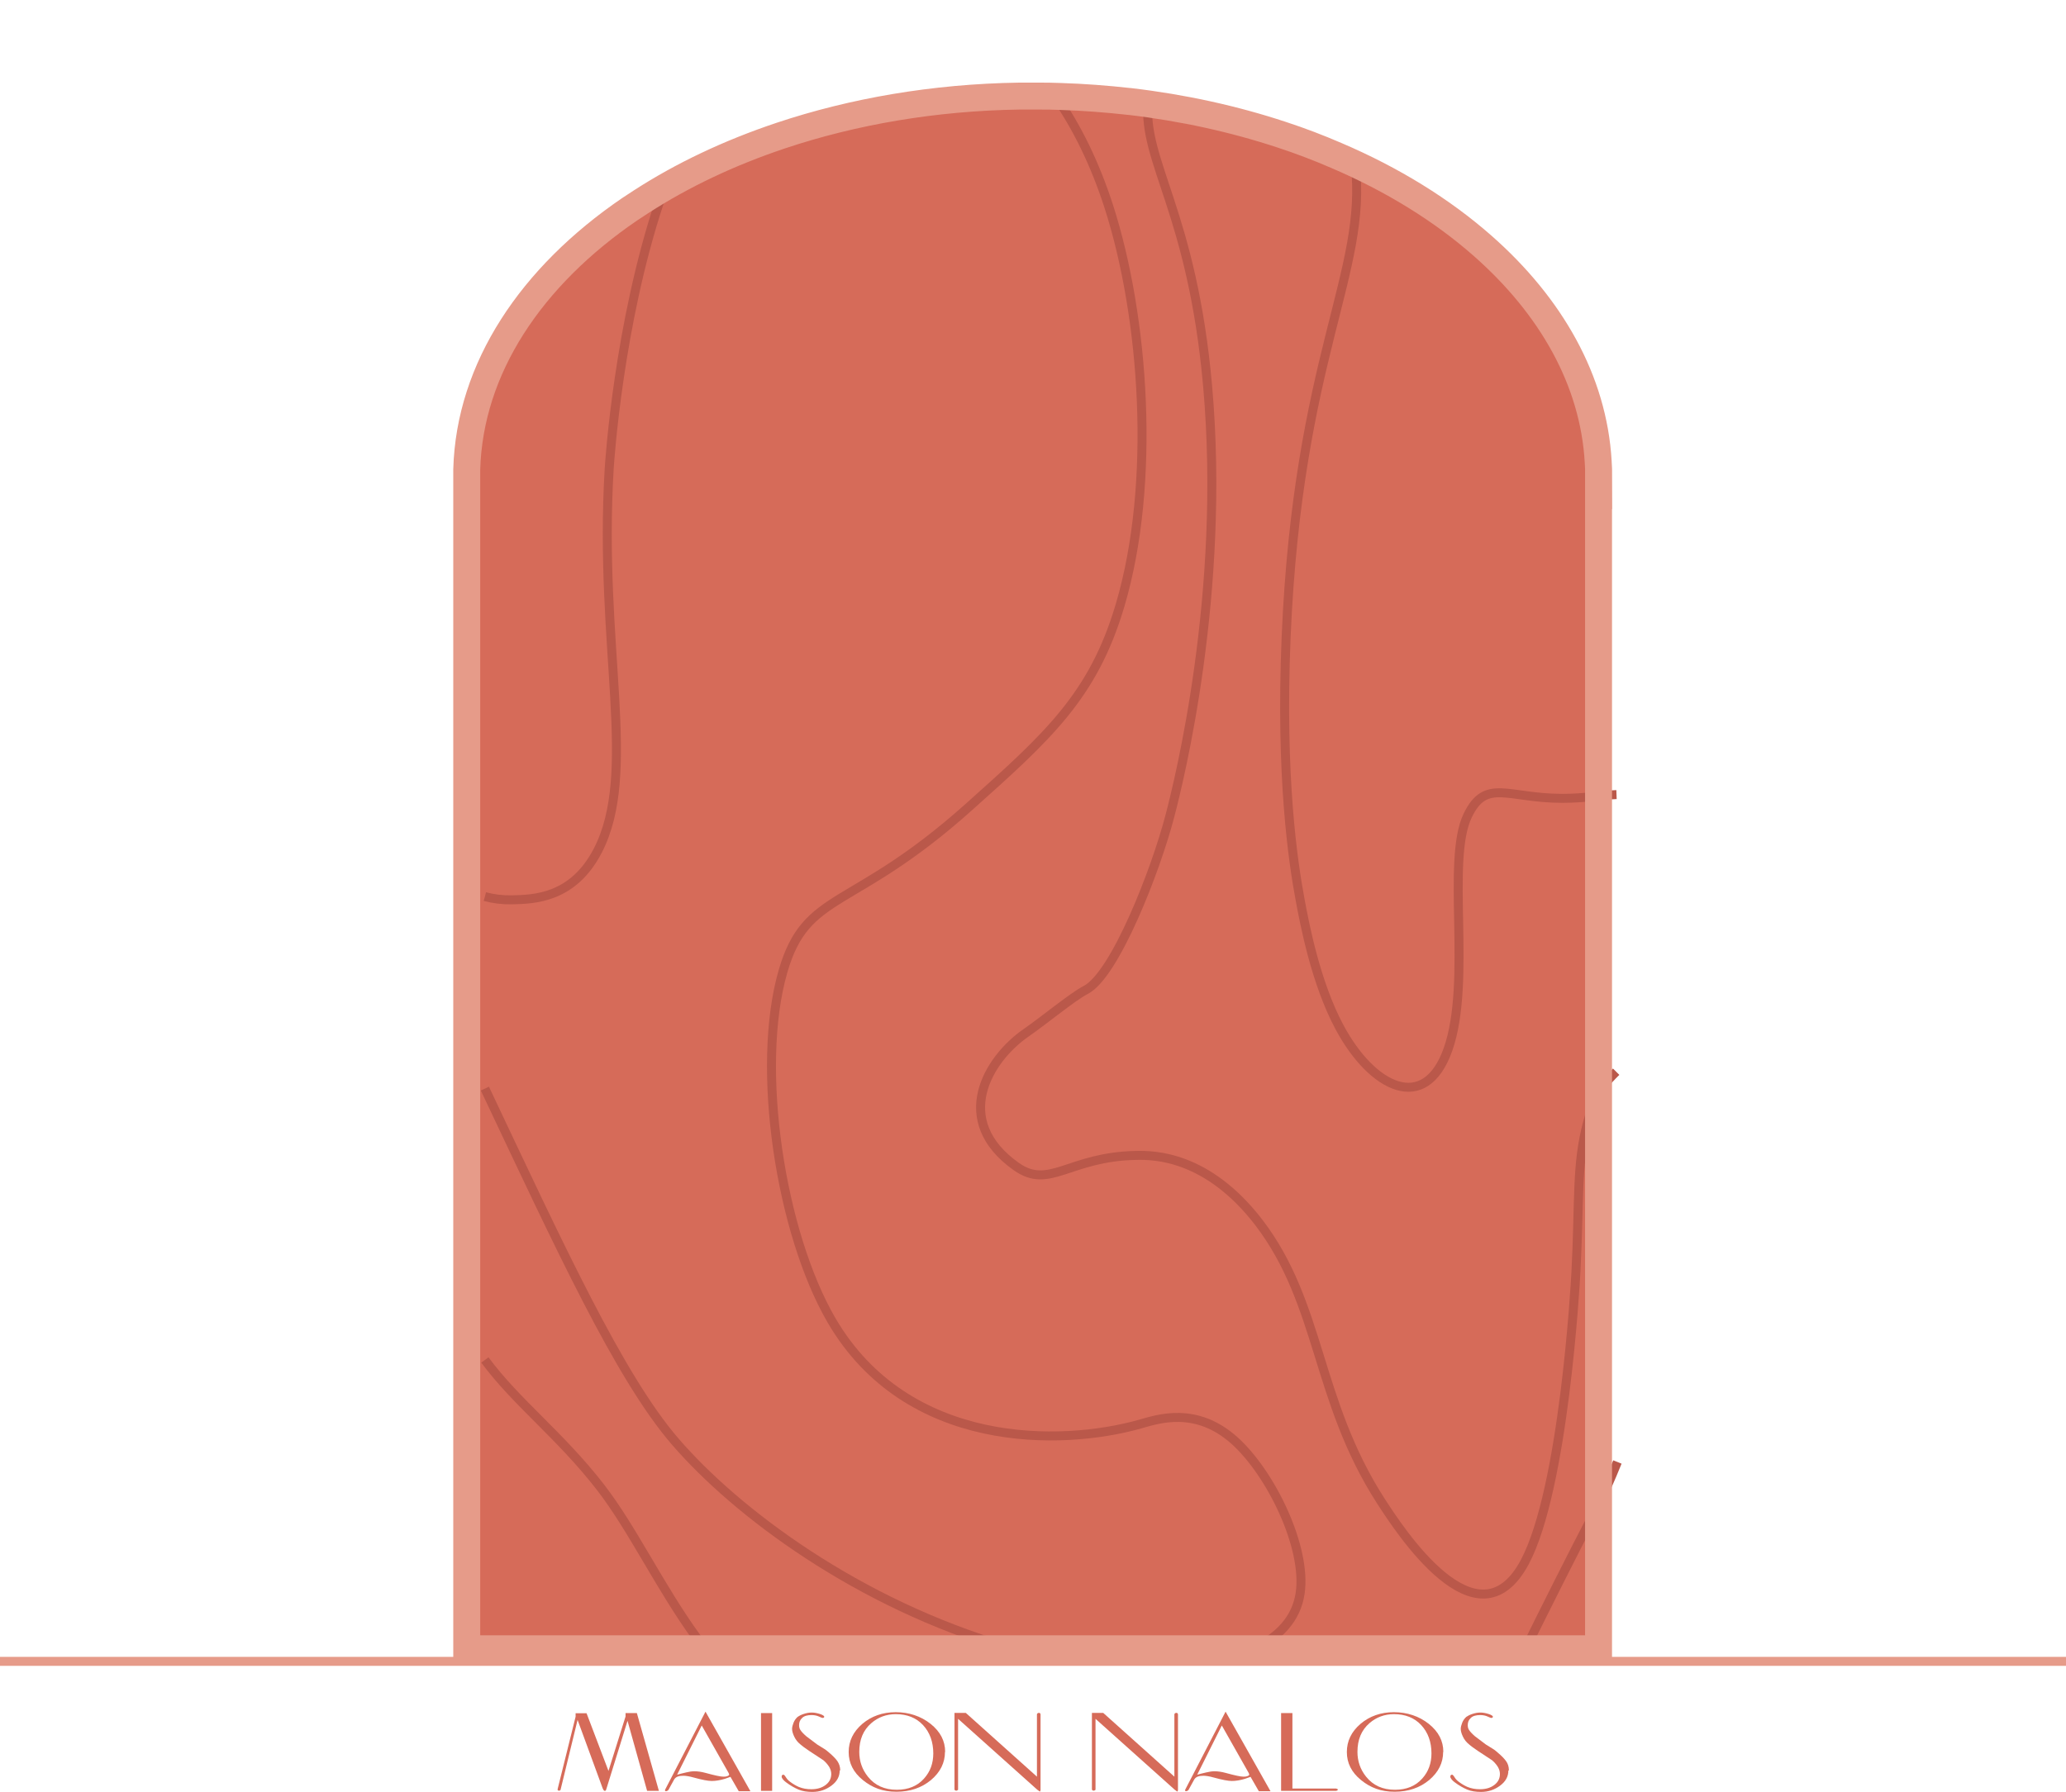
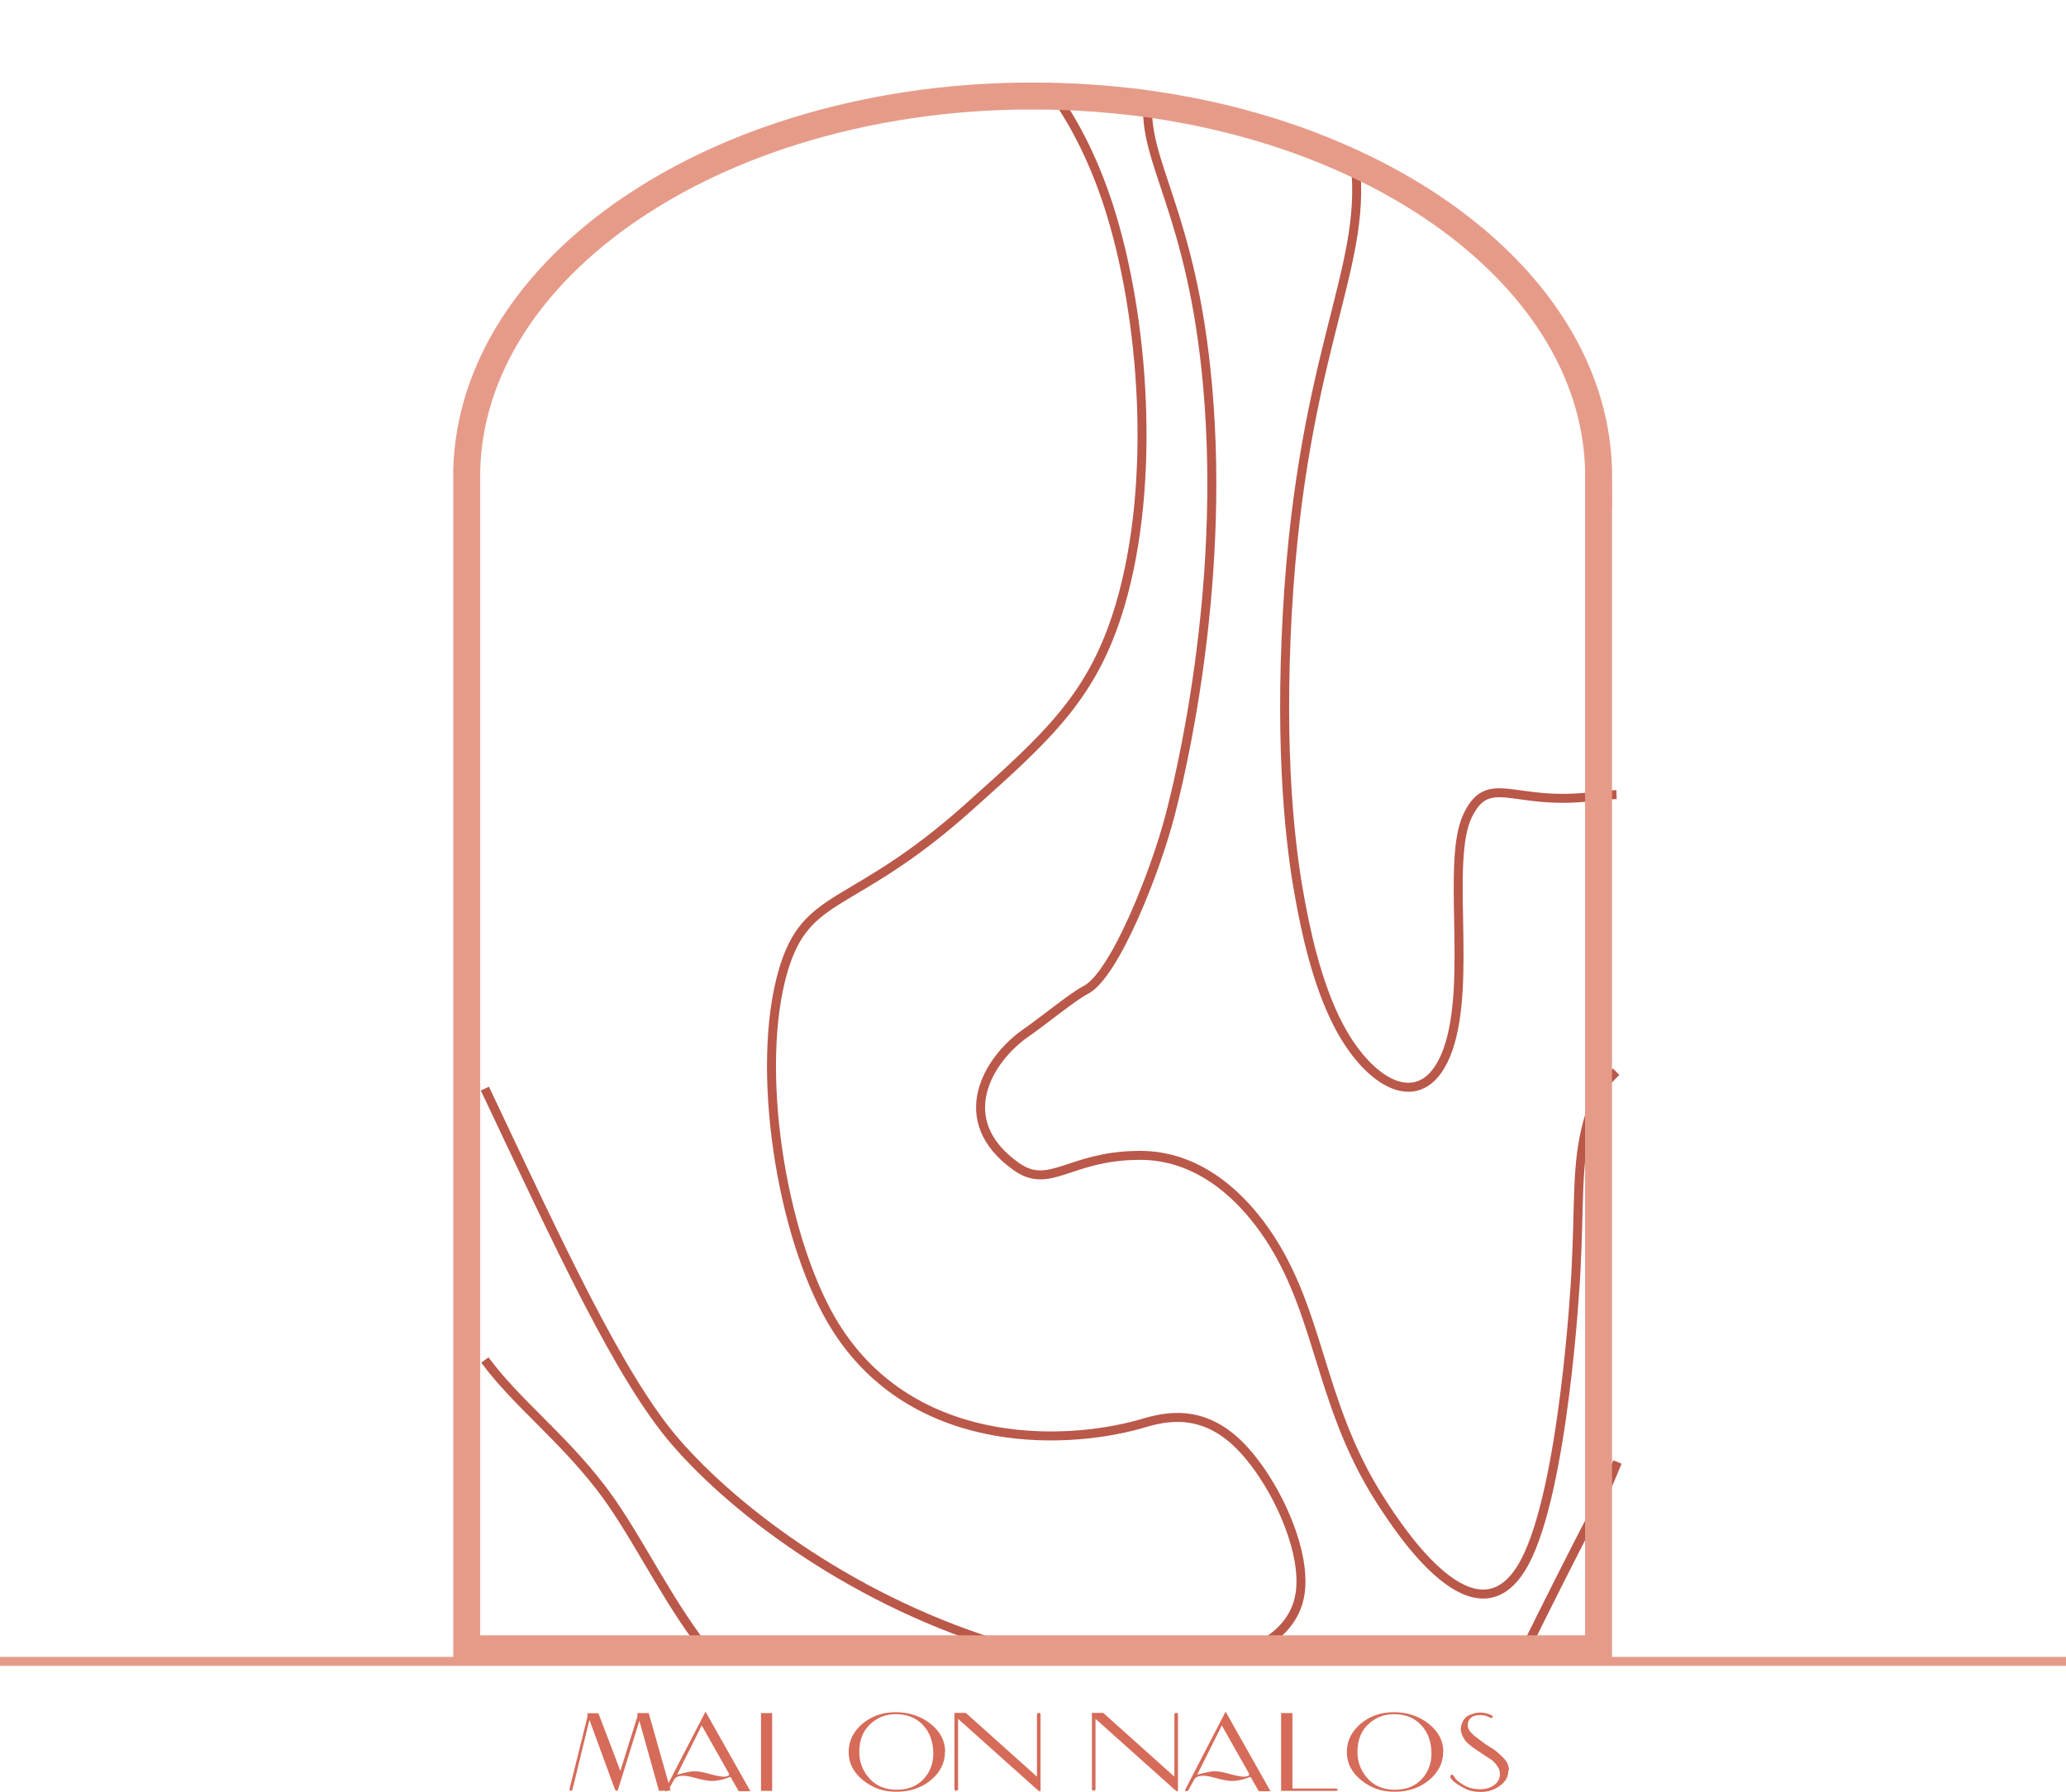
<svg xmlns="http://www.w3.org/2000/svg" viewBox="0 0 115 99.76">
  <defs>
    <style>
      .cls-1 {
        filter: url(#drop-shadow-1);
      }

      .cls-1, .cls-2, .cls-3, .cls-4, .cls-5, .cls-6, .cls-7, .cls-8, .cls-9 {
        stroke-miterlimit: 10;
      }

      .cls-1, .cls-2, .cls-3, .cls-4, .cls-5, .cls-7, .cls-8, .cls-9 {
        stroke-width: .5px;
      }

      .cls-1, .cls-3, .cls-4, .cls-5, .cls-6, .cls-7, .cls-8, .cls-9 {
        fill: none;
      }

      .cls-1, .cls-3, .cls-4, .cls-5, .cls-7, .cls-8, .cls-9 {
        stroke: #ba584a;
      }

      .cls-2 {
        fill: #fff;
      }

      .cls-2, .cls-6 {
        stroke: #e69b89;
      }

      .cls-3 {
        filter: url(#drop-shadow-2);
        mix-blend-mode: darken;
      }

      .cls-10 {
        isolation: isolate;
      }

      .cls-11 {
        fill: #d66b59;
      }

      .cls-4 {
        filter: url(#drop-shadow-4);
      }

      .cls-5 {
        filter: url(#drop-shadow-5);
      }

      .cls-6 {
        stroke-width: 1.5px;
      }

      .cls-7 {
        filter: url(#drop-shadow-6);
      }

      .cls-8 {
        filter: url(#drop-shadow-7);
      }

      .cls-9 {
        filter: url(#drop-shadow-3);
      }
    </style>
    <filter id="drop-shadow-1" filterUnits="userSpaceOnUse">
      <feOffset dx="1" dy="0" />
      <feGaussianBlur result="blur" stdDeviation="1.5" />
      <feFlood flood-color="#000" flood-opacity=".5" />
      <feComposite in2="blur" operator="in" />
      <feComposite in="SourceGraphic" />
    </filter>
    <filter id="drop-shadow-2" filterUnits="userSpaceOnUse">
      <feOffset dx="1" dy="0" />
      <feGaussianBlur result="blur-2" stdDeviation="1.5" />
      <feFlood flood-color="#000" flood-opacity=".5" />
      <feComposite in2="blur-2" operator="in" />
      <feComposite in="SourceGraphic" />
    </filter>
    <filter id="drop-shadow-3" filterUnits="userSpaceOnUse">
      <feOffset dx="1" dy="0" />
      <feGaussianBlur result="blur-3" stdDeviation="1.5" />
      <feFlood flood-color="#000" flood-opacity=".5" />
      <feComposite in2="blur-3" operator="in" />
      <feComposite in="SourceGraphic" />
    </filter>
    <filter id="drop-shadow-4" filterUnits="userSpaceOnUse">
      <feOffset dx="1" dy="0" />
      <feGaussianBlur result="blur-4" stdDeviation="1.5" />
      <feFlood flood-color="#000" flood-opacity=".5" />
      <feComposite in2="blur-4" operator="in" />
      <feComposite in="SourceGraphic" />
    </filter>
    <filter id="drop-shadow-5" filterUnits="userSpaceOnUse">
      <feOffset dx="1" dy="0" />
      <feGaussianBlur result="blur-5" stdDeviation="1.5" />
      <feFlood flood-color="#000" flood-opacity=".5" />
      <feComposite in2="blur-5" operator="in" />
      <feComposite in="SourceGraphic" />
    </filter>
    <filter id="drop-shadow-6" filterUnits="userSpaceOnUse">
      <feOffset dx="1" dy="0" />
      <feGaussianBlur result="blur-6" stdDeviation="1.5" />
      <feFlood flood-color="#000" flood-opacity=".5" />
      <feComposite in2="blur-6" operator="in" />
      <feComposite in="SourceGraphic" />
    </filter>
    <filter id="drop-shadow-7" filterUnits="userSpaceOnUse">
      <feOffset dx="1" dy="0" />
      <feGaussianBlur result="blur-7" stdDeviation="1.5" />
      <feFlood flood-color="#000" flood-opacity=".2" />
      <feComposite in2="blur-7" operator="in" />
      <feComposite in="SourceGraphic" />
    </filter>
  </defs>
  <g class="cls-10">
    <g id="Layer_2" data-name="Layer 2">
      <g id="Calque_1" data-name="Calque 1">
        <g>
          <g>
-             <path class="cls-11" d="m36.68,99.71h-.66s-1.09-3.9-1.09-3.9l-1.17,3.77s-.02.06-.03.09c-.01.03-.04.04-.07.04-.02,0-.04-.01-.06-.04-.02-.03-.03-.06-.05-.09l-1.4-3.82-.95,3.9s-.06.06-.1.04c-.05-.01-.07-.04-.06-.09l1-4.03v-.19h.61s1.22,3.21,1.22,3.21l.95-3.03v-.19h.63l1.22,4.31Z" />
+             <path class="cls-11" d="m36.68,99.71s-1.09-3.9-1.09-3.9l-1.17,3.77s-.02.06-.03.09c-.01.03-.04.04-.07.04-.02,0-.04-.01-.06-.04-.02-.03-.03-.06-.05-.09l-1.4-3.82-.95,3.9s-.06.06-.1.04c-.05-.01-.07-.04-.06-.09l1-4.03v-.19h.61s1.22,3.21,1.22,3.21l.95-3.03v-.19h.63l1.22,4.31Z" />
            <path class="cls-11" d="m41.78,99.73h-.66s-.46-.8-.46-.8c-.13.05-.23.08-.31.11-.27.08-.51.12-.73.12-.2,0-.53-.06-1-.19-.25-.07-.44-.1-.58-.1-.11,0-.21.01-.3.04-.09.03-.16.08-.21.16l-.33.6s-.07.06-.13.06c-.05,0-.07-.03-.04-.1l2.24-4.33,2.5,4.43Zm-1.2-.95l-.02-.06-1.5-2.65-1.37,2.74c.18-.05.35-.09.52-.13.16-.04.31-.06.44-.06.19,0,.4.03.62.09.51.14.84.21.99.21.07,0,.15,0,.22-.03.07-.02.11-.05.11-.11Z" />
            <path class="cls-11" d="m42.98,99.71h-.62v-4.33h.62v4.33Z" />
-             <path class="cls-11" d="m46.74,98.58c0,.33-.15.61-.46.84-.31.23-.66.35-1.06.35-.3,0-.55-.04-.77-.13-.21-.09-.45-.22-.7-.41-.07-.05-.12-.1-.17-.16-.05-.06-.07-.11-.07-.15,0-.07.03-.11.1-.11.03,0,.08.05.14.15s.15.19.25.26c.15.11.3.2.46.27.22.09.45.13.7.13.33,0,.59-.08.8-.24.21-.16.31-.36.31-.61,0-.12-.03-.24-.1-.37-.07-.12-.18-.26-.33-.39-.3-.2-.57-.37-.79-.52-.22-.15-.39-.27-.5-.37-.15-.12-.26-.26-.34-.43-.08-.17-.12-.31-.12-.43,0-.1.03-.21.08-.34.05-.13.13-.24.23-.33.07-.05.18-.11.33-.16.15-.05.3-.08.45-.08s.3.03.46.08c.16.05.24.11.24.15s-.03.07-.09.07c-.03,0-.1-.03-.21-.08s-.25-.08-.41-.08c-.23,0-.41.05-.52.16-.12.11-.17.24-.17.4,0,.1.02.2.08.28.05.08.16.2.32.34l.61.46c.26.16.41.26.45.28.04.03.11.08.21.17.2.17.36.33.46.47.1.15.16.32.16.52Z" />
            <path class="cls-11" d="m52.6,97.54c0,.61-.26,1.13-.78,1.57-.52.43-1.16.65-1.92.65s-1.34-.22-1.87-.65c-.53-.43-.79-.95-.79-1.56s.25-1.13.76-1.57c.51-.43,1.13-.65,1.86-.65s1.4.22,1.94.65c.54.43.81.95.81,1.56Zm-.65.09c0-.64-.19-1.17-.57-1.58-.38-.41-.89-.61-1.52-.61-.52,0-.98.17-1.36.5-.45.39-.67.92-.67,1.6,0,.52.16.98.48,1.38.39.49.93.73,1.61.73.64,0,1.15-.21,1.52-.63.34-.38.51-.84.51-1.4Z" />
            <path class="cls-11" d="m57.92,95.45v4.22c-.01.05-.03.08-.04.08l-.15-.11-4.4-3.94v3.95s-.06.05-.1.05c-.04,0-.08-.02-.1-.06v-4.27h.63s3.96,3.55,3.96,3.55v-3.48s.03-.07.09-.07c.06-.01.09.01.11.07Z" />
            <path class="cls-11" d="m65.57,95.45v4.22c-.01.05-.03.08-.04.08l-.15-.11-4.4-3.94v3.95s-.06.05-.1.05c-.04,0-.08-.02-.1-.06v-4.27h.63s3.96,3.55,3.96,3.55v-3.48s.03-.07.09-.07c.06-.01.09.01.11.07Z" />
            <path class="cls-11" d="m70.73,99.73h-.66s-.46-.8-.46-.8c-.13.05-.24.08-.31.11-.27.08-.51.12-.73.12-.2,0-.53-.06-1-.19-.25-.07-.44-.1-.58-.1-.11,0-.21.01-.3.04s-.16.08-.21.16l-.33.6s-.07.06-.13.06c-.05,0-.07-.03-.04-.1l2.24-4.33,2.5,4.43Zm-1.2-.95l-.02-.06-1.5-2.65-1.37,2.74c.18-.05.35-.09.52-.13s.31-.06.44-.06c.19,0,.4.03.62.09.51.14.84.21.99.21.07,0,.14,0,.22-.03.07-.02.11-.05.11-.11Z" />
            <path class="cls-11" d="m74.47,99.65s-.03.05-.1.06h-3.06v-4.33h.63v4.2h2.43c.07.02.1.04.1.06Z" />
            <path class="cls-11" d="m80.33,97.54c0,.61-.26,1.13-.78,1.57-.52.43-1.16.65-1.92.65s-1.34-.22-1.87-.65c-.53-.43-.79-.95-.79-1.56s.25-1.13.76-1.57c.51-.43,1.13-.65,1.86-.65s1.4.22,1.94.65c.54.43.81.95.81,1.56Zm-.65.09c0-.64-.19-1.17-.57-1.58-.38-.41-.89-.61-1.52-.61-.52,0-.98.17-1.36.5-.45.39-.67.92-.67,1.6,0,.52.16.98.48,1.38.39.49.93.73,1.61.73.64,0,1.15-.21,1.52-.63.34-.38.51-.84.51-1.4Z" />
            <path class="cls-11" d="m83.96,98.58c0,.33-.15.61-.46.84-.31.23-.66.35-1.06.35-.3,0-.55-.04-.77-.13-.21-.09-.45-.22-.7-.41-.07-.05-.12-.1-.17-.16-.05-.06-.07-.11-.07-.15,0-.07.03-.11.1-.11.03,0,.08.05.14.15s.15.19.25.26c.15.11.3.2.46.27.22.09.45.13.7.13.33,0,.59-.08.8-.24.21-.16.31-.36.31-.61,0-.12-.03-.24-.1-.37-.07-.12-.18-.26-.33-.39-.3-.2-.57-.37-.79-.52-.22-.15-.39-.27-.5-.37-.15-.12-.26-.26-.34-.43-.08-.17-.12-.31-.12-.43,0-.1.03-.21.08-.34.05-.13.13-.24.23-.33.07-.05.18-.11.33-.16.15-.05.3-.08.45-.08s.3.03.46.08c.16.05.24.11.24.15s-.03.07-.09.07c-.03,0-.1-.03-.21-.08-.11-.05-.25-.08-.41-.08-.23,0-.41.05-.52.16-.12.11-.17.24-.17.4,0,.1.02.2.08.28.05.08.16.2.32.34l.61.46c.26.16.41.26.45.28.04.03.11.08.21.17.2.17.36.33.46.47.11.15.16.32.16.52Z" />
          </g>
          <g>
-             <path class="cls-11" d="m62.88,5.64c0-.09.02-.18.03-.27,0-.02,0-.04,0-.06h-5.19s.01.02.02.03c0,0,.01.02.02.02-.33,0-.67-.01-1.01-.02,0,0-.01,0-.02,0-4.76.07-9.26.86-13.28,2.2-2.86.96-5.48,2.21-7.77,3.68-.22.14-.43.28-.64.42-5.48,3.74-8.91,8.85-9.07,14.49v65.82h62.97V25.69c-.27-4.51-2.63-8.66-6.44-12.02-2.25-1.98-5.01-3.69-8.15-5.03l-11.49-2.99Z" />
            <path class="cls-1" d="m68.4,91.97c.13-.05.26-.11.39-.17,1.41-.66,2.37-1.67,2.58-3.09.38-2.56-1.63-6.69-3.66-8.51-2.14-1.91-4.23-1.2-5.25-.91-4.39,1.24-12.97,1.42-17.17-5.77-2.83-4.85-4.27-14.06-2.7-19.46,1.31-4.5,3.81-3.28,10.33-9.12,4.42-3.95,6.94-6.2,8.43-11.25,2.01-6.8,1.35-16.03-.63-22.19-.77-2.39-1.78-4.44-2.96-6.13-.01-.02-.02-.04-.04-.06" />
-             <path class="cls-3" d="m25.99,49.92c.48.13.98.19,1.51.18,1.24-.03,3.39-.08,4.77-2.73,2.27-4.38.04-11.29.64-21.28.03-.46.53-8.02,2.8-14.85" />
            <path class="cls-9" d="m25.99,60.61c4.13,8.73,7.48,16.05,10.6,19.66,3.41,3.95,10.17,9.02,18.57,11.47.34.1.63.18.83.23" />
            <path class="cls-4" d="m25.99,75.72c1.76,2.38,4.2,4.2,6.43,7.08,1.79,2.31,3.3,5.55,5.37,8.4.19.25.38.51.59.76" />
            <path class="cls-5" d="m88.96,59.67c-.56.56-1.11,1.09-1.58,2.79-.65,2.37-.45,4.44-.66,8.38-.03.61-.67,12.05-2.85,16.14-2.64,4.93-6.98-1.82-8.01-3.41-3.64-5.65-3.3-10.95-6.8-15.52-2.86-3.71-5.82-3.74-6.8-3.72-3.76.06-4.84,1.93-6.69.62-3.63-2.57-1.58-5.98.55-7.45,1.01-.7,2.59-2.01,3.31-2.38,1.63-.83,3.91-6.67,4.7-9.73.49-1.87,3.11-12.37,2.09-23.89-.86-9.69-3.62-12.47-3.32-15.86,0-.09.02-.18.03-.27,0-.02,0-.04,0-.06" />
            <path class="cls-7" d="m74.37,8.64c.02.15.04.3.06.46.72,6.06-3.18,10.75-3.84,26.37-.33,7.84.4,12.59.77,14.58.26,1.41.88,4.68,2.2,7.14,1.82,3.4,4.76,4.86,6.04,1.24,1.34-3.81-.12-10.53,1.1-13.03,1.01-2.09,2.21-.95,5.27-.95,1.22,0,2.21-.18,3.01-.21" />
            <path class="cls-8" d="m83.83,91.97c1.23-2.49,2.56-5.15,4.02-7.96.4-.76.79-1.64,1.18-2.61" />
            <path class="cls-6" d="m88.98,26.55v65.25H25.98V26.55c0-.14,0-.27,0-.41.16-5.64,3.59-10.75,9.07-14.49.21-.14.42-.28.64-.42,2.29-1.48,4.9-2.72,7.77-3.68,4.01-1.34,8.52-2.13,13.28-2.2,0,0,.01,0,.02,0,.24,0,.48,0,.72,0,.09,0,.18,0,.27,0,.42,0,.84,0,1.26.02,1.31.04,2.59.14,3.85.28,0,0,.01,0,.02,0,2.99.35,5.83.98,8.46,1.85,1.04.34,2.06.73,3.03,1.15,3.14,1.34,5.9,3.05,8.15,5.03,3.82,3.36,6.18,7.51,6.44,12.02.02.28.03.57.03.86Z" />
          </g>
          <line class="cls-2" y1="92.5" x2="115" y2="92.5" />
        </g>
      </g>
    </g>
  </g>
</svg>